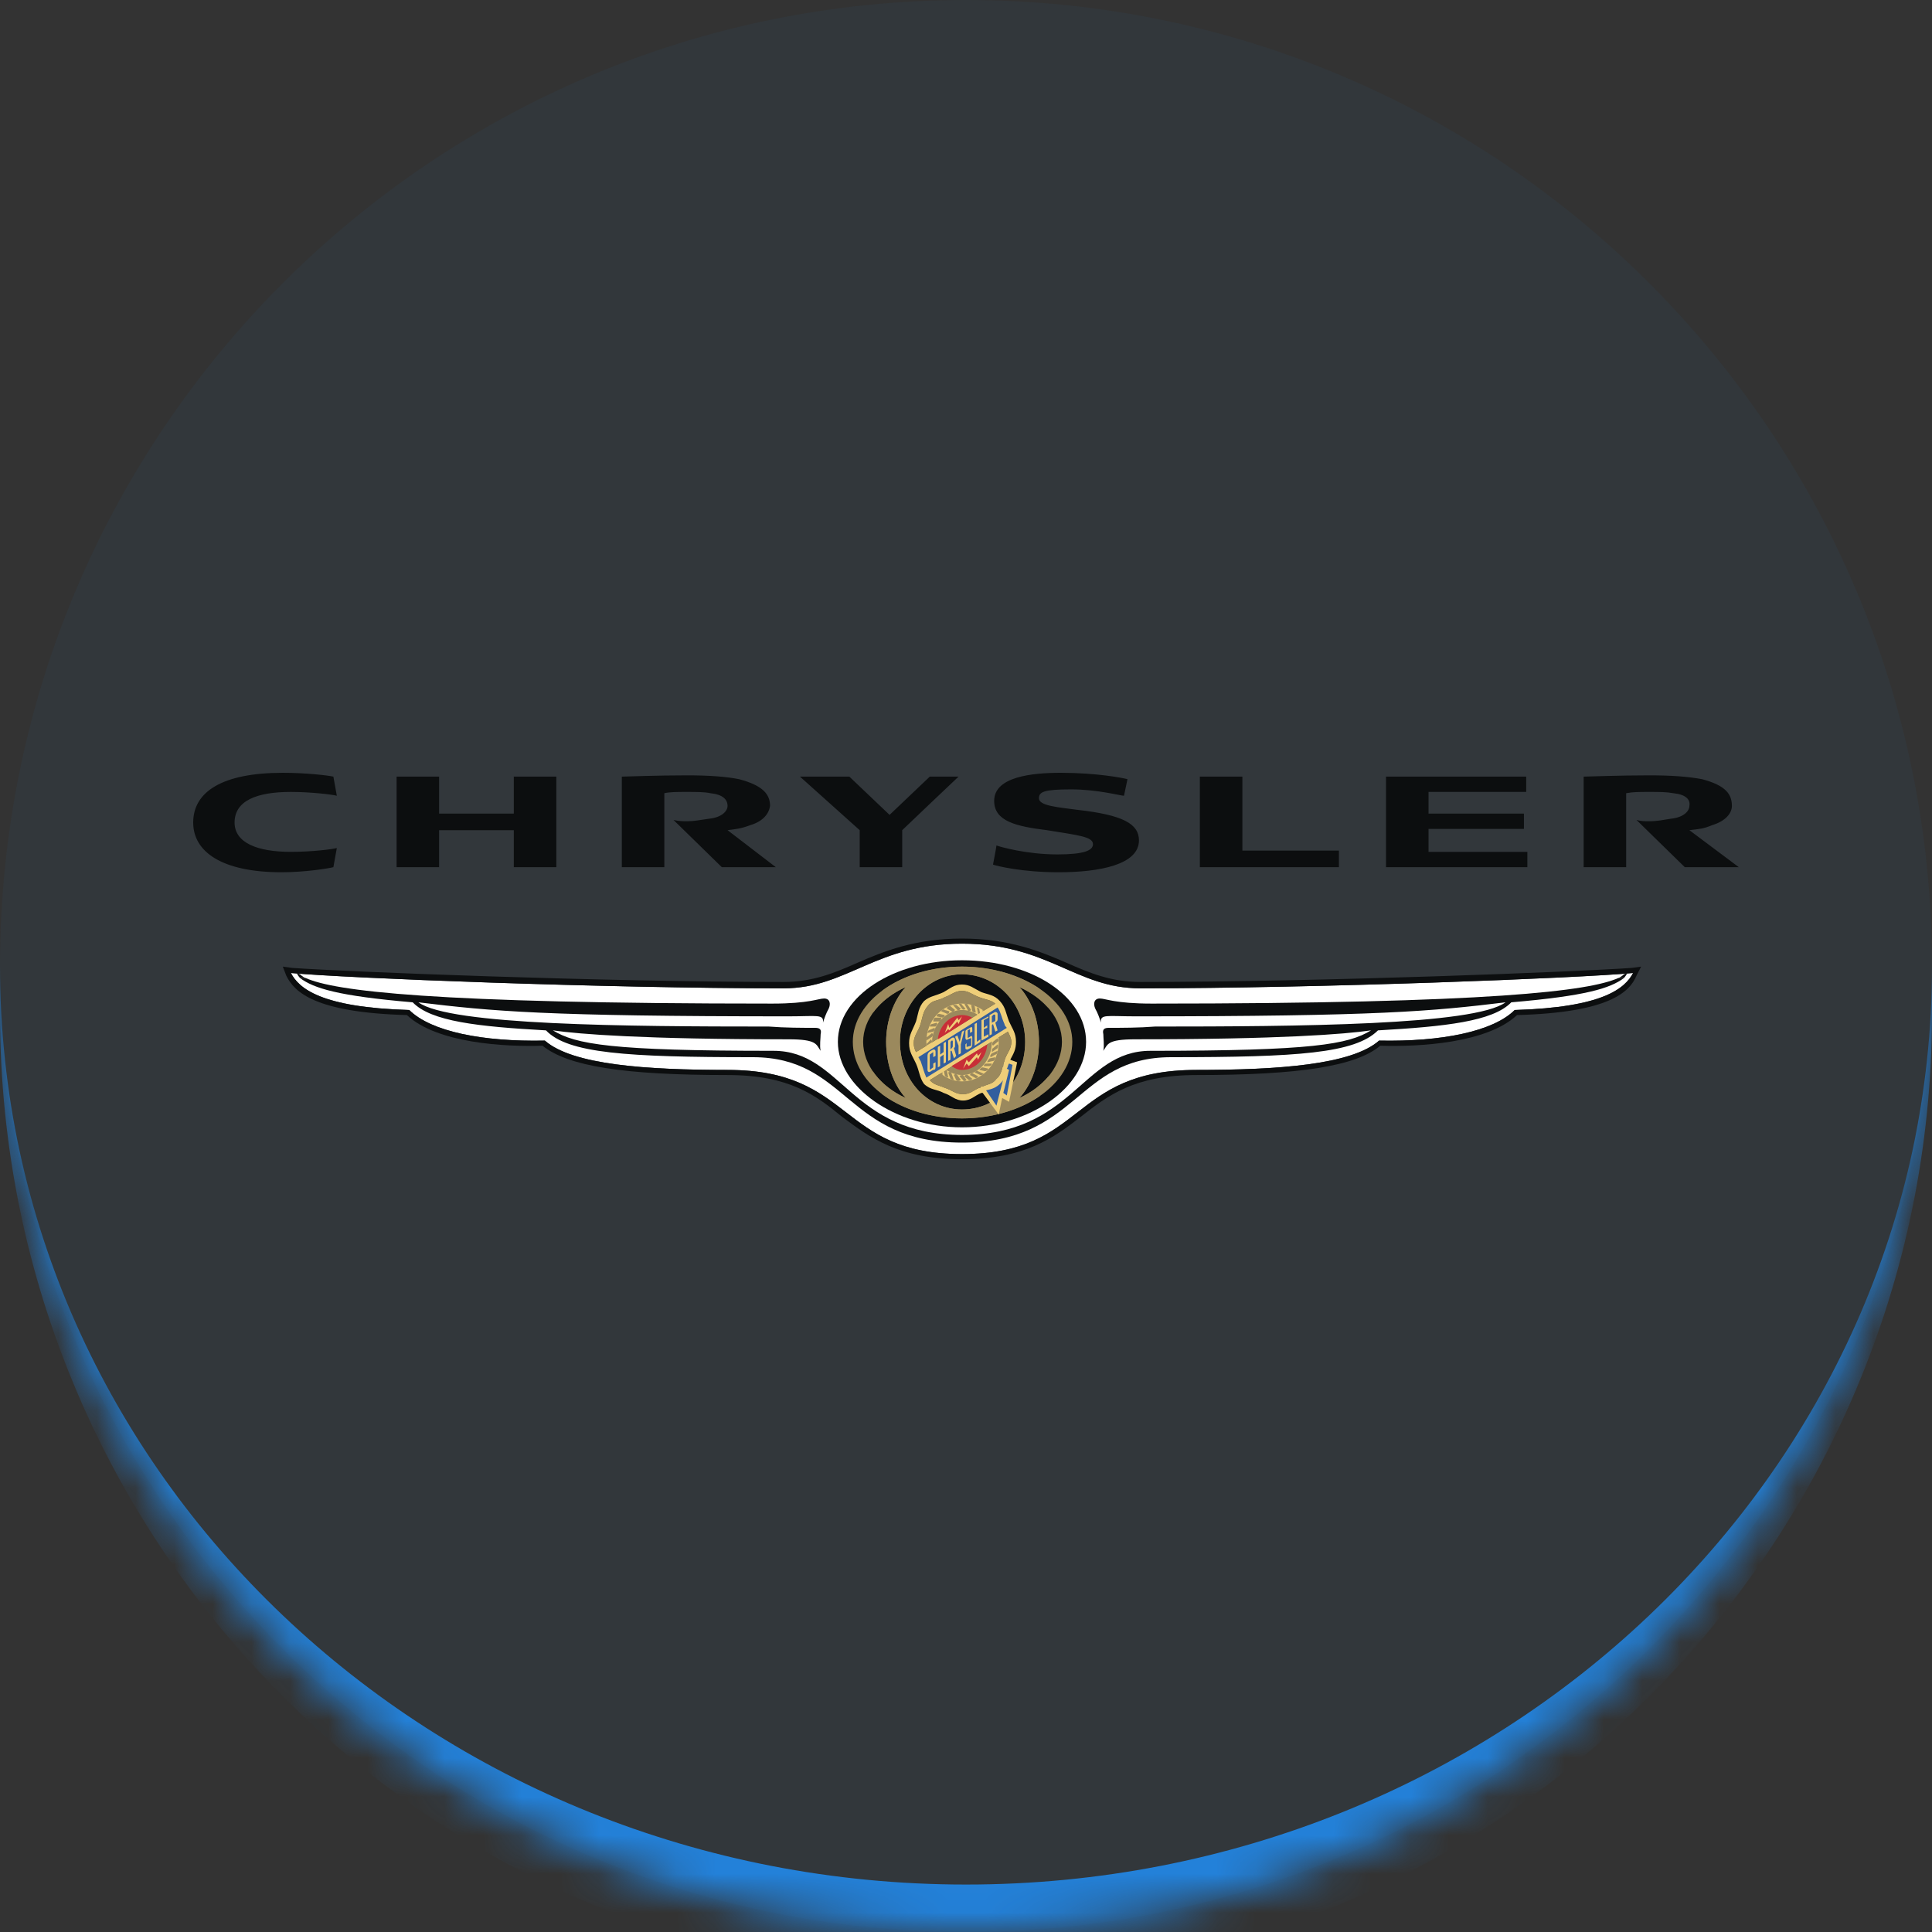
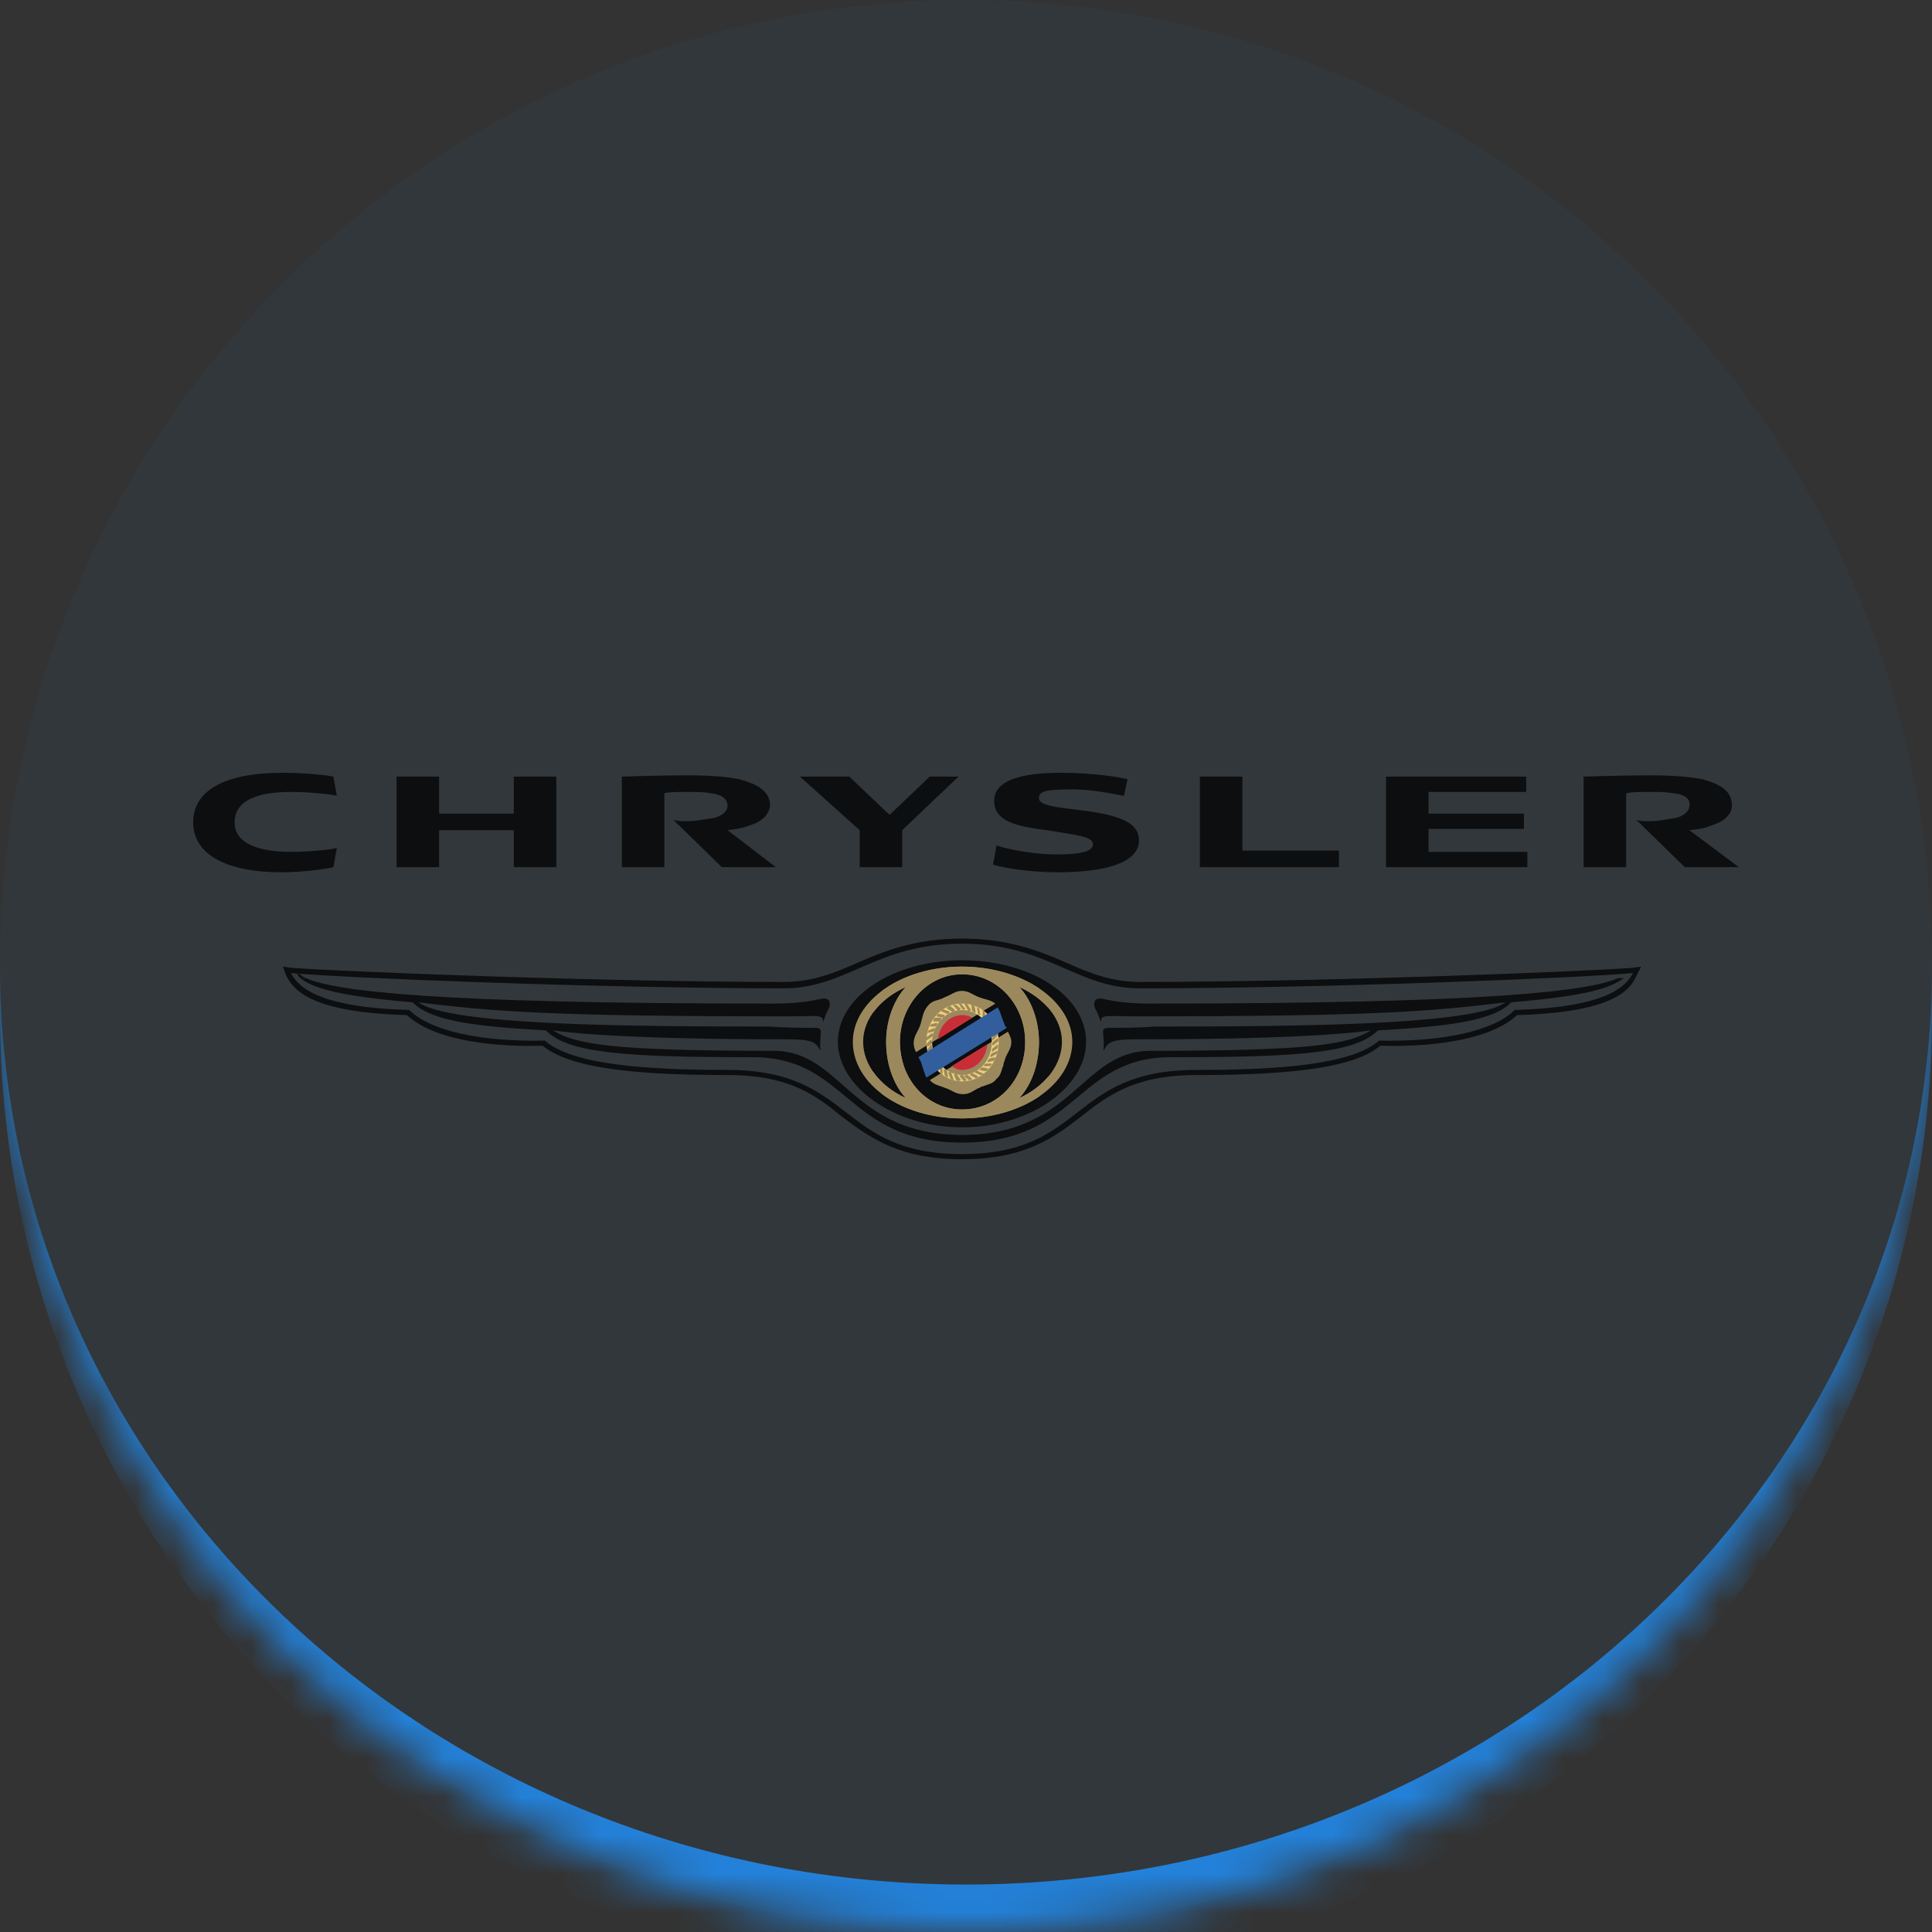
<svg xmlns="http://www.w3.org/2000/svg" width="50" height="50" viewBox="0 0 50 50" fill="none">
  <rect x="0" y="0" width="50" height="50" fill="#333333" stroke="none" />
  <mask id="path-1-inside-1_600_887" fill="white">
    <path d="M0 25C0 11.193 11.193 0 25 0C38.807 0 50 11.193 50 25C50 38.807 38.807 50 25 50C11.193 50 0 38.807 0 25Z" />
  </mask>
  <path d="M0 25C0 11.193 11.193 0 25 0C38.807 0 50 11.193 50 25C50 38.807 38.807 50 25 50C11.193 50 0 38.807 0 25Z" fill="#2381D9" fill-opacity="0.05" />
  <path d="M0 0H50H0ZM50 26.228C50 40.035 38.807 51.228 25 51.228C11.193 51.228 0 40.035 0 26.228V25C0 38.129 11.193 48.772 25 48.772C38.807 48.772 50 38.129 50 25V26.228ZM0 50V0V50ZM50 0V50V0Z" fill="#2381D9" mask="url(#path-1-inside-1_600_887)" />
-   <path fill-rule="evenodd" clip-rule="evenodd" d="M39.201 26.139C38.636 26.699 37.298 26.963 35.692 26.93C34.978 27.558 33.075 27.689 30.964 27.689C27.663 27.689 28.108 29.867 24.897 29.867C21.685 29.867 22.101 27.689 18.83 27.689C16.718 27.689 14.815 27.557 14.101 26.93C12.495 26.963 11.157 26.699 10.592 26.139C8.302 26.072 7.737 25.577 7.529 25.181C8.927 25.313 15.648 25.577 20.287 25.577C21.923 25.577 22.666 24.422 24.897 24.422C27.127 24.422 27.841 25.577 29.506 25.577C34.146 25.577 40.867 25.313 42.265 25.181C42.056 25.577 41.491 26.072 39.201 26.139Z" fill="white" />
  <path fill-rule="evenodd" clip-rule="evenodd" d="M24.896 24.852C23.141 24.852 21.684 25.776 21.684 26.964C21.684 28.119 23.141 29.175 24.896 29.175C26.68 29.175 28.108 28.119 28.108 26.964C28.108 25.776 26.68 24.852 24.896 24.852Z" fill="#0C0E0F" />
  <path fill-rule="evenodd" clip-rule="evenodd" d="M27.751 26.963C27.751 28.053 26.472 28.944 24.896 28.944C23.32 28.944 22.071 28.053 22.071 26.963C22.071 25.907 23.32 25.016 24.896 25.016C26.472 25.016 27.751 25.907 27.751 26.963ZM24.896 25.215C24.004 25.215 23.29 26.007 23.29 26.963C23.29 27.954 24.004 28.713 24.896 28.713C25.818 28.713 26.532 27.954 26.532 26.963C26.532 26.007 25.818 25.215 24.896 25.215ZM26.383 25.545C26.71 25.907 26.889 26.436 26.889 26.963C26.889 27.525 26.71 28.053 26.383 28.416C27.038 28.119 27.483 27.558 27.483 26.963C27.483 26.369 27.037 25.842 26.383 25.545ZM22.933 26.963C22.933 26.436 23.112 25.907 23.439 25.545C22.784 25.842 22.338 26.37 22.338 26.963C22.338 27.557 22.784 28.119 23.439 28.416C23.112 28.053 22.933 27.525 22.933 26.963Z" fill="#9B895D" />
  <path fill-rule="evenodd" clip-rule="evenodd" d="M27.14 27.849C27.081 28.03 27.003 28.204 26.909 28.366C26.392 28.723 25.681 28.944 24.896 28.944C24.072 28.944 23.337 28.701 22.824 28.312C22.72 28.126 22.639 27.926 22.582 27.717C22.776 28.005 23.076 28.251 23.439 28.416C23.112 28.053 22.933 27.525 22.933 26.963C22.933 26.436 23.112 25.907 23.439 25.545C23.086 25.705 22.794 25.932 22.599 26.201C22.658 26 22.738 25.81 22.837 25.634C23.35 25.256 24.079 25.016 24.896 25.016C25.674 25.016 26.381 25.234 26.896 25.582C26.987 25.736 27.064 25.903 27.124 26.078C26.935 25.863 26.68 25.68 26.383 25.545C26.71 25.907 26.888 26.436 26.888 26.963C26.888 27.525 26.71 28.053 26.383 28.416C26.689 28.276 26.95 28.08 27.14 27.849ZM24.896 25.215C24.004 25.215 23.29 26.006 23.29 26.963C23.29 27.954 24.004 28.713 24.896 28.713C25.818 28.713 26.531 27.954 26.531 26.963C26.531 26.006 25.818 25.215 24.896 25.215Z" fill="#9B895D" />
  <path fill-rule="evenodd" clip-rule="evenodd" d="M23.415 27.654C23.333 27.447 23.29 27.223 23.29 26.996V26.981C23.291 27.212 23.334 27.441 23.415 27.654Z" fill="#D0B26F" />
-   <path fill-rule="evenodd" clip-rule="evenodd" d="M25.372 28.152C25.343 28.152 25.402 28.152 25.372 28.152C25.551 28.053 25.67 28.086 25.788 27.921C25.937 27.789 25.937 27.624 25.997 27.459C25.997 27.426 26.027 27.393 26.027 27.36L26.264 27.492L26.116 28.482L25.937 28.35L25.848 28.779L25.372 28.152Z" fill="#325E9E" />
  <path fill-rule="evenodd" clip-rule="evenodd" d="M23.706 27.228C23.676 27.162 23.646 27.096 23.646 26.997C23.646 26.799 23.765 26.7 23.825 26.502C23.884 26.304 23.884 26.172 24.033 26.007C24.152 25.875 24.271 25.908 24.449 25.808C24.628 25.743 24.717 25.644 24.895 25.644C25.074 25.644 25.163 25.743 25.341 25.808C25.52 25.875 25.639 25.875 25.758 25.974L23.706 27.228ZM24.925 28.317C24.717 28.317 24.658 28.218 24.449 28.152C24.3 28.086 24.182 28.086 24.063 27.954L26.085 26.7C26.115 26.766 26.174 26.864 26.174 26.964C26.174 27.129 26.085 27.228 26.026 27.36C26.026 27.393 25.996 27.426 25.996 27.459C25.966 27.525 25.966 27.558 25.966 27.591C25.936 27.624 25.936 27.657 25.936 27.657C25.906 27.756 25.877 27.855 25.788 27.921C25.698 28.053 25.579 28.053 25.43 28.119C25.401 28.119 25.371 28.119 25.371 28.152H25.341C25.193 28.218 25.104 28.317 24.925 28.317Z" fill="#9B895D" />
  <path fill-rule="evenodd" clip-rule="evenodd" d="M25.669 26.963C25.669 27.425 25.342 27.821 24.896 27.821C24.479 27.821 24.122 27.425 24.122 26.963C24.122 26.534 24.479 26.138 24.896 26.138C25.342 26.139 25.669 26.534 25.669 26.963ZM24.896 25.973C24.39 25.973 23.974 26.402 23.974 26.963C23.974 27.524 24.39 27.986 24.896 27.986C25.431 27.986 25.847 27.524 25.847 26.963C25.847 26.402 25.431 25.973 24.896 25.973Z" fill="#EECE79" />
  <path fill-rule="evenodd" clip-rule="evenodd" d="M24.806 25.973C24.836 25.973 24.896 25.973 24.896 26.006L24.985 26.105C24.955 26.139 24.925 26.139 24.896 26.105L24.806 25.973ZM24.658 26.006H24.747L24.866 26.105C24.836 26.139 24.777 26.171 24.777 26.139L24.658 26.006ZM24.509 26.105C24.509 26.039 24.569 26.039 24.598 26.039L24.717 26.139C24.688 26.172 24.658 26.204 24.628 26.172L24.509 26.105ZM24.36 26.171C24.36 26.138 24.42 26.105 24.449 26.138L24.568 26.171C24.568 26.237 24.539 26.237 24.509 26.237L24.36 26.171ZM24.241 26.303C24.241 26.237 24.301 26.237 24.301 26.237L24.45 26.27C24.449 26.287 24.442 26.304 24.431 26.316C24.42 26.328 24.406 26.335 24.39 26.336L24.241 26.303ZM24.152 26.436C24.152 26.369 24.182 26.336 24.212 26.336H24.36C24.36 26.402 24.331 26.436 24.301 26.436H24.152ZM24.063 26.567C24.063 26.534 24.093 26.501 24.122 26.501L24.241 26.468C24.271 26.501 24.241 26.534 24.212 26.567H24.063ZM24.003 26.733C24.003 26.699 24.033 26.666 24.033 26.666L24.182 26.601C24.212 26.634 24.182 26.666 24.152 26.699L24.003 26.733ZM23.974 26.93C23.974 26.864 23.974 26.831 24.003 26.831L24.122 26.733C24.152 26.766 24.152 26.798 24.122 26.831L23.974 26.93ZM24.003 27.095C23.974 27.062 23.974 26.996 24.003 26.996L24.093 26.898C24.122 26.93 24.122 26.963 24.122 26.996L24.003 27.095ZM24.033 27.26C24.003 27.227 24.003 27.195 24.003 27.161L24.093 27.029C24.122 27.062 24.152 27.095 24.122 27.128L24.033 27.26ZM24.093 27.425C24.063 27.392 24.033 27.36 24.063 27.327L24.122 27.195C24.152 27.195 24.182 27.26 24.152 27.26L24.093 27.425ZM24.182 27.557C24.122 27.557 24.122 27.492 24.122 27.492L24.182 27.327C24.212 27.327 24.241 27.392 24.212 27.425L24.182 27.557ZM24.271 27.689C24.241 27.689 24.212 27.657 24.212 27.623L24.241 27.458C24.271 27.458 24.301 27.492 24.301 27.525L24.271 27.689ZM24.39 27.821C24.36 27.821 24.331 27.755 24.331 27.722V27.59C24.36 27.59 24.39 27.59 24.39 27.623V27.821ZM24.539 27.887C24.509 27.887 24.45 27.854 24.45 27.822L24.42 27.689C24.479 27.657 24.509 27.689 24.509 27.723L24.539 27.887ZM24.687 27.954C24.658 27.954 24.598 27.92 24.598 27.92L24.539 27.755C24.598 27.722 24.628 27.755 24.628 27.789L24.687 27.954ZM24.866 27.954C24.806 27.986 24.777 27.986 24.747 27.954L24.687 27.821C24.717 27.788 24.747 27.788 24.776 27.821L24.866 27.954ZM25.015 27.954C24.985 27.986 24.925 27.986 24.925 27.954L24.836 27.854C24.836 27.821 24.896 27.821 24.925 27.821L25.015 27.954ZM25.163 27.92C25.134 27.954 25.104 27.954 25.074 27.954L24.955 27.855C24.985 27.822 25.014 27.789 25.044 27.822L25.163 27.92ZM25.312 27.854C25.312 27.887 25.253 27.92 25.223 27.887L25.104 27.822C25.104 27.789 25.163 27.755 25.193 27.789L25.312 27.854ZM25.46 27.789C25.431 27.822 25.401 27.822 25.372 27.822L25.223 27.755C25.253 27.723 25.282 27.69 25.312 27.723L25.46 27.789ZM25.579 27.657C25.579 27.689 25.52 27.722 25.491 27.722L25.342 27.689C25.372 27.656 25.401 27.623 25.431 27.623L25.579 27.657ZM25.669 27.525C25.669 27.558 25.639 27.59 25.609 27.59H25.461C25.461 27.557 25.491 27.525 25.52 27.525H25.669ZM25.758 27.36C25.758 27.425 25.728 27.458 25.699 27.458L25.55 27.492C25.55 27.458 25.58 27.425 25.609 27.392L25.758 27.36ZM25.817 27.195C25.817 27.26 25.788 27.293 25.758 27.293L25.639 27.36C25.609 27.326 25.639 27.293 25.669 27.26L25.817 27.195ZM25.817 27.029C25.847 27.063 25.817 27.128 25.817 27.128L25.669 27.227C25.669 27.195 25.669 27.128 25.699 27.128L25.817 27.029ZM25.817 26.864C25.847 26.898 25.847 26.963 25.817 26.963L25.698 27.062C25.669 27.029 25.669 26.996 25.698 26.963L25.817 26.864ZM25.788 26.699C25.817 26.733 25.817 26.765 25.817 26.798L25.698 26.93C25.669 26.898 25.669 26.864 25.698 26.831L25.788 26.699ZM25.728 26.534C25.758 26.568 25.788 26.601 25.758 26.633L25.699 26.766C25.669 26.766 25.639 26.699 25.639 26.666L25.728 26.534ZM25.639 26.369C25.698 26.402 25.698 26.435 25.698 26.468L25.639 26.633C25.609 26.6 25.579 26.567 25.579 26.534L25.639 26.369ZM25.55 26.27C25.579 26.27 25.609 26.303 25.609 26.336L25.579 26.501C25.564 26.5 25.549 26.493 25.539 26.48C25.528 26.468 25.521 26.452 25.52 26.435L25.55 26.27ZM25.431 26.139C25.461 26.139 25.491 26.204 25.491 26.204V26.369C25.46 26.369 25.431 26.336 25.431 26.303V26.139ZM25.282 26.072C25.312 26.072 25.342 26.105 25.342 26.105L25.372 26.27C25.342 26.27 25.312 26.27 25.312 26.237L25.282 26.072ZM25.134 26.006C25.163 26.006 25.193 26.006 25.223 26.039L25.253 26.204C25.223 26.204 25.193 26.204 25.163 26.171L25.134 26.006ZM24.955 25.973C24.985 25.973 25.044 25.973 25.044 26.006L25.133 26.139C25.104 26.172 25.044 26.172 25.044 26.139L24.955 25.973Z" fill="#9B895D" />
-   <path fill-rule="evenodd" clip-rule="evenodd" d="M26.145 27.426C26.234 27.261 26.294 27.162 26.294 26.964C26.294 26.733 26.204 26.634 26.115 26.436C26.026 26.205 26.026 26.073 25.877 25.908C25.728 25.743 25.579 25.743 25.401 25.677C25.193 25.578 25.104 25.479 24.895 25.479C24.687 25.479 24.598 25.578 24.419 25.677C24.211 25.776 24.063 25.776 23.914 25.908C23.765 26.073 23.765 26.238 23.706 26.436C23.616 26.667 23.527 26.766 23.527 26.997C23.527 27.228 23.616 27.327 23.706 27.525C23.795 27.723 23.795 27.888 23.914 28.053C24.092 28.218 24.241 28.185 24.419 28.284C24.628 28.35 24.717 28.482 24.925 28.482C25.133 28.482 25.223 28.35 25.401 28.284H25.431L25.847 28.845L25.936 28.416L26.115 28.515L26.323 27.492L26.145 27.426ZM23.706 27.228C23.676 27.162 23.647 27.096 23.647 26.997C23.647 26.799 23.765 26.7 23.825 26.502C23.884 26.304 23.884 26.172 24.033 26.007C24.152 25.875 24.271 25.908 24.45 25.808C24.628 25.743 24.717 25.644 24.895 25.644C25.074 25.644 25.163 25.743 25.342 25.808C25.52 25.875 25.639 25.875 25.758 25.974L23.706 27.228ZM24.925 28.317C24.717 28.317 24.658 28.218 24.45 28.152C24.301 28.086 24.182 28.086 24.063 27.954L26.085 26.7C26.115 26.766 26.174 26.865 26.174 26.964C26.174 27.129 26.085 27.228 26.026 27.36C26.026 27.393 25.996 27.426 25.996 27.459C25.966 27.525 25.966 27.558 25.966 27.591C25.936 27.624 25.936 27.657 25.936 27.657C25.907 27.756 25.877 27.855 25.788 27.921C25.698 28.053 25.579 28.053 25.431 28.119C25.401 28.119 25.371 28.119 25.371 28.152H25.342C25.193 28.218 25.104 28.317 24.925 28.317ZM25.788 28.614L25.52 28.218C25.669 28.185 25.788 28.152 25.907 28.02C25.937 27.987 25.966 27.954 25.966 27.921L25.788 28.614ZM26.056 28.35L25.966 28.284L26.115 27.69L26.056 27.657C26.085 27.624 26.085 27.558 26.115 27.525L26.204 27.558L26.056 28.35Z" fill="#EECE79" />
  <path fill-rule="evenodd" clip-rule="evenodd" d="M24.895 26.27C24.568 26.27 24.301 26.568 24.271 26.898L25.163 26.337C25.08 26.291 24.988 26.269 24.895 26.27ZM24.628 27.59C24.717 27.657 24.806 27.69 24.895 27.69C25.059 27.691 25.218 27.624 25.339 27.502C25.461 27.379 25.536 27.211 25.55 27.029L24.628 27.59Z" fill="#C82E37" />
  <path fill-rule="evenodd" clip-rule="evenodd" d="M23.974 27.888C23.914 27.756 23.884 27.624 23.825 27.459C23.795 27.426 23.795 27.393 23.766 27.36L25.818 26.073C25.907 26.205 25.907 26.304 25.996 26.502C25.996 26.535 26.026 26.568 26.056 26.601L23.974 27.888Z" fill="#325E9E" />
-   <path fill-rule="evenodd" clip-rule="evenodd" d="M24.45 26.733L24.539 26.501L24.569 26.6L24.777 26.336L24.807 26.402L24.896 26.303L24.807 26.501L24.777 26.436L24.569 26.666L24.539 26.633L24.45 26.733ZM24.926 27.657L25.015 27.425L25.074 27.492L25.282 27.26L25.312 27.327L25.401 27.227L25.312 27.425L25.282 27.359L25.074 27.59L25.015 27.525L24.926 27.657ZM24.271 27.095L24.331 27.062V27.293L24.42 27.227V26.996L24.48 26.963V27.492L24.42 27.525V27.293L24.331 27.359V27.59L24.271 27.623V27.095ZM24.599 27.161V26.963L24.628 26.93C24.658 26.93 24.658 26.93 24.658 26.963V27.062C24.658 27.095 24.658 27.095 24.628 27.128L24.599 27.161ZM24.688 27.128C24.717 27.095 24.717 27.095 24.717 27.063V26.93C24.717 26.864 24.688 26.831 24.628 26.864L24.539 26.93V27.458L24.599 27.425V27.195H24.628L24.688 27.392L24.747 27.327L24.688 27.128ZM24.807 27.062L24.718 26.831L24.777 26.798L24.837 26.963L24.896 26.699L24.955 26.666L24.866 27.029V27.26L24.807 27.293V27.062ZM25.044 26.898C25.015 26.93 24.985 26.898 24.985 26.864V26.732C24.985 26.666 24.985 26.666 25.044 26.633L25.104 26.6C25.134 26.567 25.163 26.567 25.163 26.633V26.699L25.104 26.732V26.633L25.044 26.666V26.864L25.104 26.831C25.134 26.798 25.163 26.798 25.163 26.864V26.996C25.163 27.062 25.163 27.095 25.104 27.128L25.044 27.161C25.015 27.161 24.985 27.161 24.985 27.128V27.029L25.015 26.996V27.095L25.134 27.062V26.864L25.044 26.898ZM25.223 26.501L25.282 26.468V26.963L25.372 26.898V26.963L25.223 27.062V26.501ZM25.401 26.402L25.58 26.303V26.336L25.461 26.402V26.6L25.55 26.534V26.6L25.461 26.633V26.831L25.58 26.765V26.831L25.401 26.93V26.402ZM25.669 26.468V26.303L25.699 26.27C25.729 26.237 25.759 26.27 25.759 26.27V26.402C25.759 26.436 25.729 26.436 25.729 26.436L25.669 26.468ZM25.759 26.468C25.788 26.435 25.818 26.435 25.818 26.369V26.237C25.818 26.204 25.759 26.171 25.729 26.204L25.609 26.27V26.798L25.669 26.765V26.534L25.699 26.501L25.758 26.699L25.818 26.666L25.759 26.468ZM24.152 27.359V27.227L24.063 27.293V27.689L24.152 27.623V27.524L24.212 27.491V27.59C24.212 27.656 24.212 27.689 24.152 27.689L24.093 27.722C24.063 27.755 24.004 27.755 24.004 27.689V27.326C24.004 27.26 24.034 27.227 24.093 27.194L24.152 27.161C24.182 27.161 24.212 27.161 24.212 27.227V27.326L24.152 27.359Z" fill="#EECE79" />
  <path fill-rule="evenodd" clip-rule="evenodd" d="M42.234 25.049C40.866 25.148 34.204 25.413 29.505 25.413C28.762 25.413 28.197 25.181 27.602 24.917C26.918 24.62 26.115 24.29 24.895 24.29C23.676 24.29 22.873 24.62 22.189 24.917C21.594 25.181 21.029 25.413 20.286 25.413C15.587 25.413 8.925 25.148 7.557 25.049L7.319 25.016L7.408 25.248C7.617 25.677 8.152 26.204 10.531 26.27C11.304 26.997 13.059 27.096 14.04 27.063C14.695 27.591 16.122 27.822 18.829 27.822C20.435 27.822 21.119 28.35 21.803 28.911C22.516 29.439 23.26 30 24.895 30C26.531 30 27.275 29.439 27.959 28.911C28.673 28.35 29.357 27.822 30.963 27.822C33.639 27.822 35.096 27.591 35.721 27.063C36.732 27.096 38.487 26.997 39.26 26.27C41.639 26.205 42.175 25.677 42.353 25.248L42.472 25.016L42.234 25.049ZM39.2 26.139C38.635 26.699 37.297 26.964 35.691 26.931C34.977 27.558 33.074 27.69 30.963 27.69C27.662 27.69 28.108 29.868 24.896 29.868C21.684 29.868 22.1 27.69 18.829 27.69C16.717 27.69 14.814 27.558 14.1 26.931C12.494 26.964 11.156 26.699 10.591 26.139C8.301 26.073 7.736 25.578 7.528 25.181C8.926 25.314 15.647 25.578 20.286 25.578C21.922 25.578 22.665 24.422 24.896 24.422C27.126 24.422 27.84 25.578 29.505 25.578C34.145 25.578 40.866 25.314 42.264 25.181C42.055 25.577 41.49 26.072 39.2 26.139Z" fill="#0C0E0F" />
-   <path fill-rule="evenodd" clip-rule="evenodd" d="M42.026 25.215L42.115 25.181C42.115 25.181 42.085 25.247 42.026 25.313H41.877C41.967 25.281 42.026 25.215 42.026 25.215Z" fill="#0C0E0F" />
  <path fill-rule="evenodd" clip-rule="evenodd" d="M41.877 25.313C41.133 25.643 38.636 25.973 29.803 25.973C28.851 25.973 28.613 25.841 28.464 25.841C28.316 25.841 28.286 25.973 28.346 26.105C28.405 26.204 28.464 26.369 28.494 26.468C28.464 26.237 28.643 26.303 29.386 26.303C35.691 26.303 37.059 26.171 38.963 25.94C38.16 26.534 33.55 26.567 29.892 26.567C29.476 26.6 29.03 26.6 28.702 26.6C28.583 26.6 28.524 26.633 28.554 26.765C28.554 26.864 28.583 27.062 28.554 27.195C28.673 27.029 28.643 26.897 29.386 26.897C33.134 26.897 34.799 26.765 35.483 26.666C34.889 27.029 33.967 27.195 29.773 27.195C27.989 27.195 27.78 29.372 24.896 29.372C22.011 29.372 21.803 27.195 20.019 27.195C15.825 27.195 14.903 27.029 14.309 26.666C14.992 26.765 16.658 26.897 20.405 26.897C21.149 26.897 21.119 27.029 21.238 27.195C21.208 27.062 21.238 26.864 21.238 26.765C21.268 26.633 21.208 26.6 21.089 26.6C20.762 26.6 20.316 26.6 19.9 26.567C16.242 26.567 11.632 26.534 10.829 25.94C12.733 26.171 14.101 26.303 20.405 26.303C21.149 26.303 21.327 26.237 21.298 26.468C21.328 26.369 21.387 26.204 21.446 26.105C21.506 25.973 21.476 25.841 21.328 25.841C21.179 25.841 20.941 25.973 19.989 25.973C11.127 25.973 8.658 25.643 7.915 25.313H7.766C8.123 25.577 8.747 25.775 10.681 25.94C11.156 26.436 12.376 26.568 14.13 26.666C14.695 27.26 16.212 27.36 19.483 27.36C21.952 27.36 21.892 29.57 24.896 29.57C27.9 29.57 27.84 27.36 30.309 27.36C33.58 27.36 35.067 27.26 35.662 26.666C37.387 26.568 38.636 26.436 39.112 25.94C41.045 25.775 41.669 25.577 42.026 25.313H41.877Z" fill="#0C0E0F" />
  <path fill-rule="evenodd" clip-rule="evenodd" d="M7.766 25.215L7.677 25.181C7.677 25.181 7.707 25.247 7.766 25.313H7.915C7.825 25.281 7.766 25.215 7.766 25.215ZM31.052 22.442H34.651V22.013H32.153V20.099H31.052V22.442ZM10.264 20.099V22.442H11.364V21.485H13.297V22.442H14.398V20.099H13.297V21.056H11.364V20.099H10.264ZM24.063 20.099L23.022 21.089L21.981 20.099H20.703L22.249 21.485V22.442H23.349V21.485C23.379 21.452 24.807 20.099 24.807 20.099H24.063ZM35.87 22.442H39.528V22.046H36.97V21.452H39.439V21.056H36.97V20.495H39.498V20.099H35.87V22.442ZM25.729 20.726C25.729 21.254 26.294 21.386 27.096 21.485C27.899 21.617 28.286 21.65 28.286 21.848C28.286 22.013 28.048 22.112 27.364 22.112C26.561 22.112 25.878 21.914 25.788 21.881C25.788 21.914 25.699 22.376 25.699 22.376C25.788 22.409 26.443 22.574 27.394 22.574C28.465 22.574 29.476 22.376 29.476 21.749C29.476 21.32 29.06 21.089 27.87 20.957C27.394 20.891 26.888 20.858 26.888 20.66C26.888 20.495 27.008 20.429 27.721 20.429C28.405 20.429 29 20.594 29.089 20.594L29.179 20.165C29.06 20.132 28.376 20 27.454 20C26.71 20 25.729 20.099 25.729 20.726ZM5 21.287C5 22.046 5.744 22.574 7.29 22.574C7.885 22.574 8.509 22.475 8.628 22.442L8.717 21.947C8.598 21.98 8.063 22.046 7.528 22.046C6.666 22.046 6.071 21.815 6.071 21.287C6.071 20.726 6.636 20.495 7.528 20.495C8.033 20.495 8.599 20.561 8.717 20.594L8.628 20.099C8.48 20.066 7.915 20 7.32 20C5.744 20 5 20.495 5 21.287ZM16.093 22.442H17.193V20.528C17.342 20.495 17.52 20.495 17.758 20.495C18.026 20.495 18.234 20.495 18.383 20.528C18.71 20.561 18.829 20.693 18.829 20.858C18.829 20.99 18.68 21.155 18.353 21.188C18.115 21.221 17.966 21.254 17.788 21.254C17.669 21.254 17.58 21.254 17.431 21.221L18.68 22.442H20.078L18.829 21.485C19.067 21.452 19.156 21.452 19.424 21.353C19.751 21.254 19.9 21.056 19.929 20.858C19.929 20.561 19.751 20.33 19.126 20.165C18.799 20.099 18.353 20.066 17.788 20.066C16.985 20.066 16.182 20.099 16.093 20.099L16.093 22.442ZM40.985 22.442H42.085V20.528C42.264 20.495 42.413 20.495 42.68 20.495C42.948 20.495 43.126 20.495 43.305 20.528C43.632 20.561 43.751 20.693 43.721 20.858C43.721 20.99 43.572 21.155 43.245 21.188C43.037 21.221 42.888 21.254 42.68 21.254C42.561 21.254 42.472 21.254 42.353 21.221L43.602 22.442H45L43.721 21.485C43.989 21.452 44.078 21.452 44.316 21.353C44.643 21.254 44.821 21.056 44.821 20.858C44.821 20.561 44.673 20.33 44.048 20.165C43.691 20.099 43.275 20.066 42.68 20.066C41.907 20.066 41.074 20.099 40.985 20.099V22.442H40.985Z" fill="#0C0E0F" />
</svg>